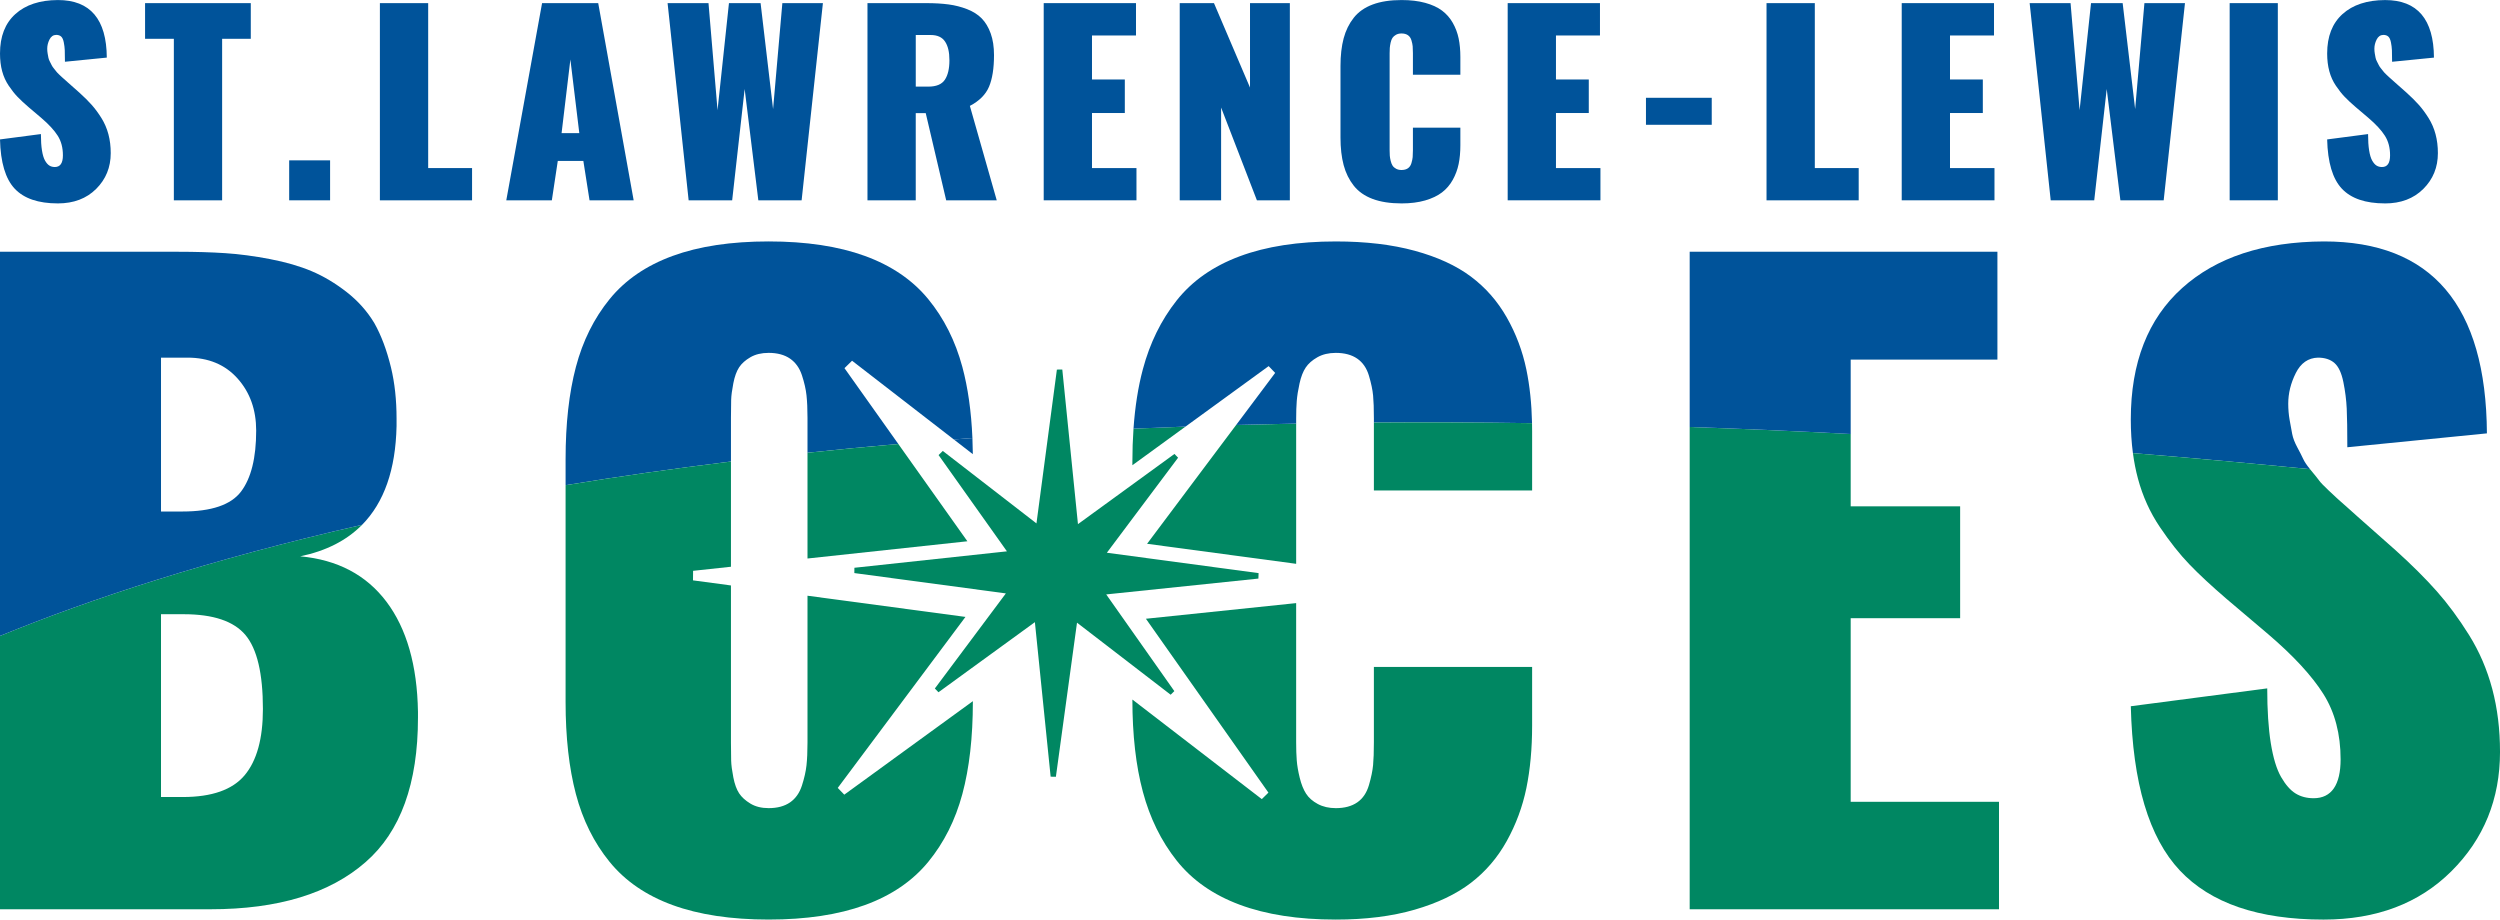
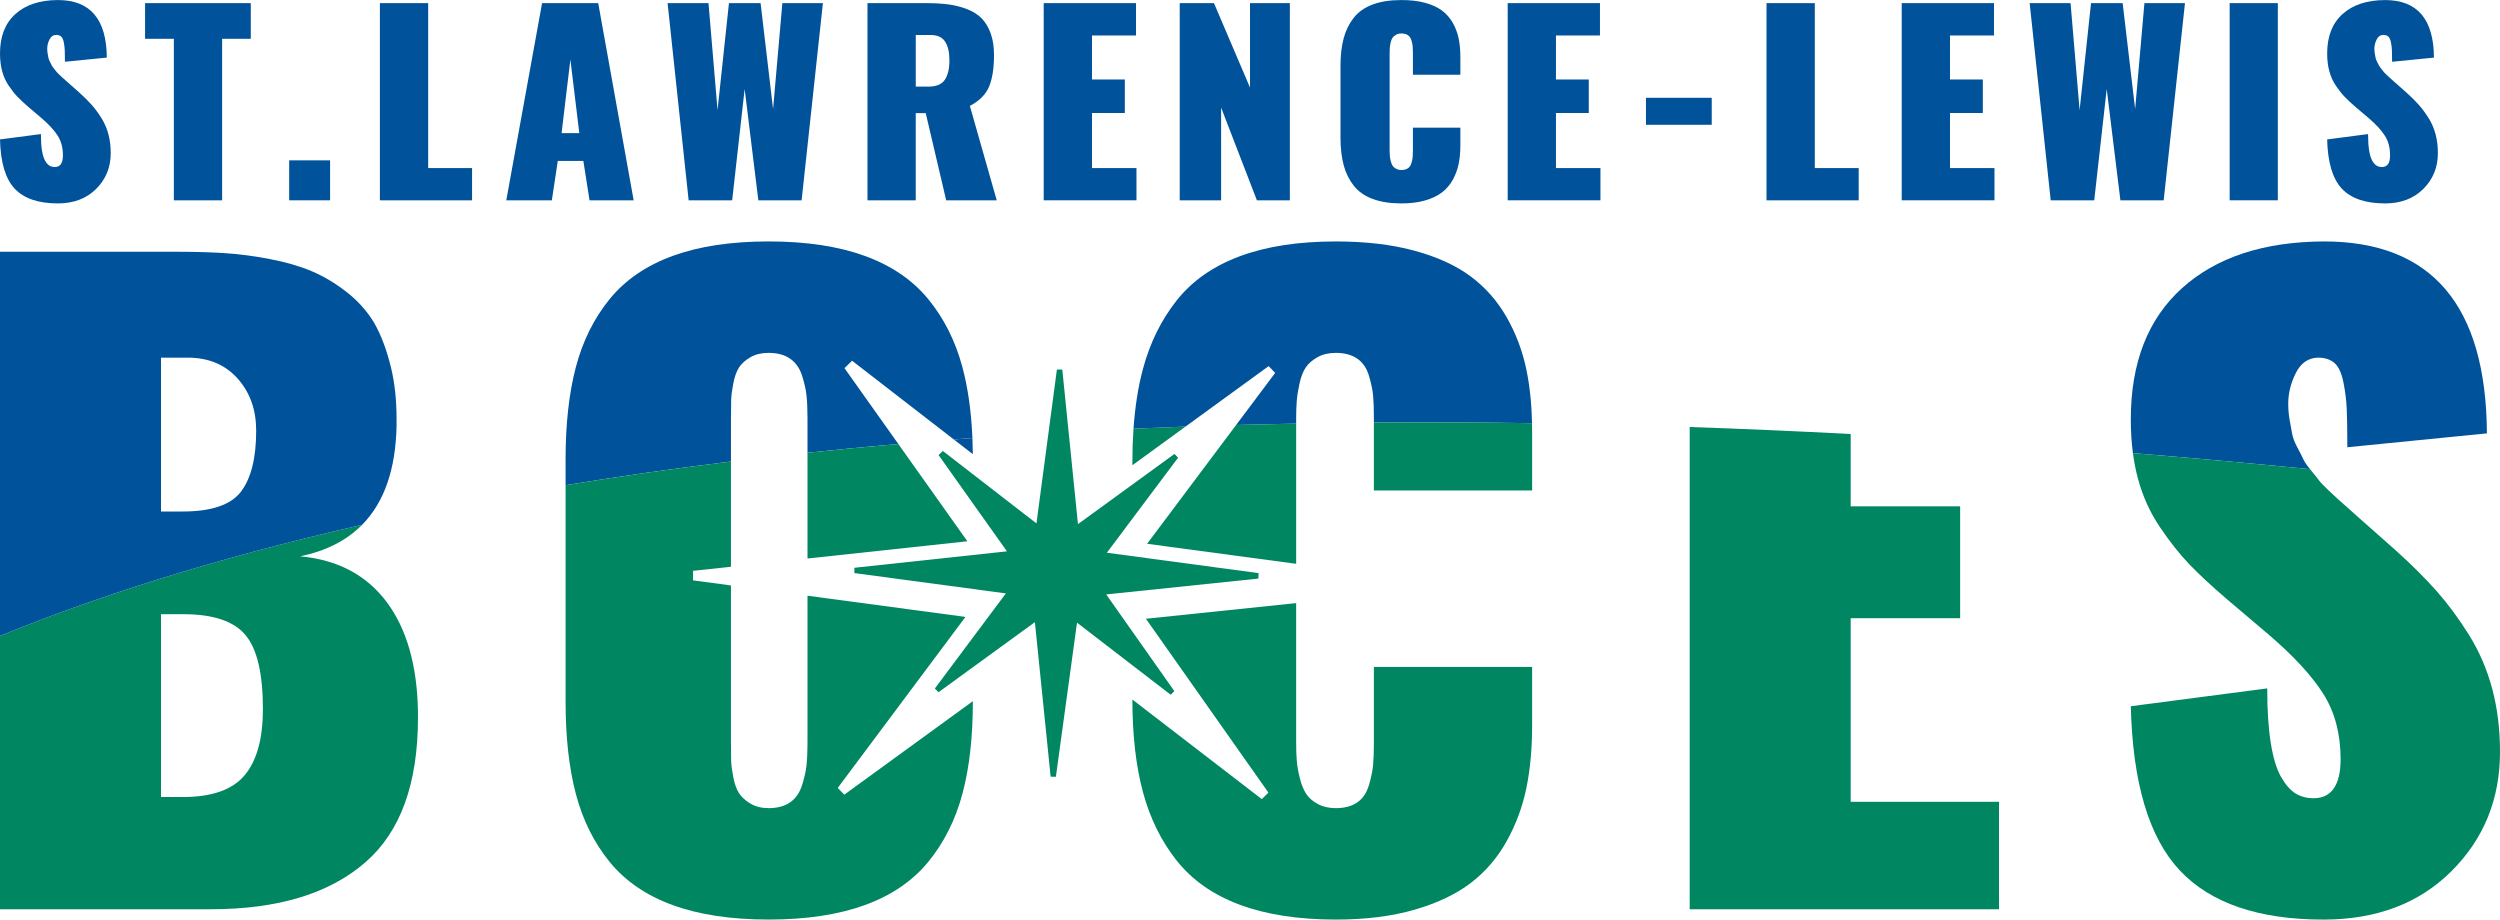
<svg xmlns="http://www.w3.org/2000/svg" id="Layer_1" width="51in" height="18.76in" viewBox="0 0 3672.3 1350.72">
  <defs>
    <style>
      .cls-1 {
        fill: #00539a;
      }

      .cls-2 {
        fill: #008762;
      }
    </style>
  </defs>
  <g>
    <path class="cls-1" d="M84.9,298.73c-28.65,0-49.76-7.22-63.33-21.66C8.01,262.63.81,238.52,0,204.74l60.09-7.86c0,9.55.52,17.59,1.57,24.11,1.05,6.52,2.56,11.5,4.54,14.94,1.98,3.44,4.1,5.85,6.38,7.25s4.92,2.1,7.95,2.1c7.92,0,11.88-5.7,11.88-17.12s-2.53-20.79-7.6-28.82c-5.07-8.04-13.19-16.83-24.37-26.38l-18.34-15.55c-6.64-5.7-12.08-10.77-16.33-15.2-4.25-4.42-8.56-9.87-12.93-16.33-4.37-6.46-7.6-13.6-9.7-21.4-2.1-7.8-3.14-16.48-3.14-26.03,0-25.04,7.54-44.34,22.62-57.91C37.7,6.96,58.52.12,85.08,0c47.52,0,71.45,28.19,71.8,84.55l-61.49,6.11c0-7.57-.09-13.25-.26-17.03-.17-3.78-.67-7.69-1.48-11.7-.82-4.02-2.13-6.81-3.93-8.39-1.81-1.57-4.22-2.36-7.25-2.36-4.31.12-7.57,2.39-9.78,6.81-2.21,4.43-3.32,8.91-3.32,13.45,0,2.45.2,4.83.61,7.16.41,2.33.79,4.4,1.14,6.2.35,1.81,1.11,3.79,2.27,5.94,1.16,2.16,2.04,3.87,2.62,5.15.58,1.28,1.75,2.97,3.49,5.07,1.75,2.1,2.91,3.55,3.49,4.37.58.82,1.98,2.27,4.19,4.37,2.21,2.1,3.55,3.35,4.02,3.76.46.41,1.98,1.75,4.54,4.02,2.56,2.27,3.96,3.52,4.19,3.76l16.77,14.85c7.1,6.41,13.13,12.4,18.08,17.99,4.95,5.59,9.7,12.03,14.24,19.3,4.54,7.28,7.95,15.2,10.22,23.76,2.27,8.56,3.41,17.79,3.41,27.69,0,20.85-7.14,38.38-21.4,52.58-14.27,14.21-33.05,21.31-56.34,21.31Z" />
    <path class="cls-1" d="M255.37,294.19V56.95h-42.28V4.54h155.3v52.41h-42.1v237.24h-70.93Z" />
-     <path class="cls-1" d="M424.78,294.19v-58.7h60.1v58.7h-60.1Z" />
+     <path class="cls-1" d="M424.78,294.19v-58.7h60.1v58.7h-60.1" />
    <path class="cls-1" d="M558.03,294.19V4.54h70.93v242.3h64.46v47.34h-135.39Z" />
    <path class="cls-1" d="M743.69,294.19L796.27,4.54h82.46l52.06,289.64h-64.81l-9.08-57.82h-37.56l-8.73,57.82h-66.91ZM824.92,195.48h26.03l-13.1-108.14-12.93,108.14Z" />
    <path class="cls-1" d="M1011.56,294.19L980.63,4.54h60.1l13.28,157.23,16.77-157.23h46.47l18.34,155.65,13.63-155.65h59.57l-31.27,289.64h-63.59l-20.09-163.51-18.34,163.51h-63.94Z" />
    <path class="cls-1" d="M1274.25,294.19V4.54h86.47c12.34,0,23.26.64,32.76,1.92,9.49,1.28,18.58,3.61,27.25,6.99,8.67,3.38,15.78,7.89,21.31,13.54,5.53,5.65,9.93,12.99,13.19,22.01,3.26,9.03,4.89,19.65,4.89,31.88,0,19.45-2.45,34.94-7.34,46.47-4.89,11.53-14.27,20.91-28.13,28.13l39.48,138.71h-74.25l-30.05-128.05h-14.67v128.05h-70.93ZM1345.18,127.18h18.52c11.64,0,19.71-3.35,24.19-10.05,4.48-6.7,6.73-16.22,6.73-28.56s-2.13-21.05-6.38-27.51c-4.25-6.46-11.27-9.7-21.05-9.7h-22.01v75.82Z" />
    <path class="cls-1" d="M1533.12,294.19V4.54h135.56v47.52h-64.64v64.64h48.22v49.26h-48.22v80.88h65.34v47.34h-136.26Z" />
    <path class="cls-1" d="M1732.92,294.19V4.54h50.31l52.93,124.03V4.54h58.52v289.64h-48.39l-52.58-136.26v136.26h-60.79Z" />
    <path class="cls-1" d="M2058.69,298.73c-16.54,0-30.66-2.18-42.36-6.55-11.71-4.37-20.96-10.86-27.78-19.48-6.81-8.62-11.77-18.69-14.85-30.22-3.09-11.53-4.63-25.1-4.63-40.7v-104.64c0-15.72,1.54-29.35,4.63-40.88,3.08-11.53,8.04-21.6,14.85-30.22,6.81-8.62,16.07-15.11,27.78-19.48s25.82-6.55,42.36-6.55c13.16,0,24.75,1.37,34.76,4.1,10.02,2.74,18.26,6.52,24.72,11.36,6.46,4.83,11.73,10.83,15.81,17.99,4.08,7.16,6.96,14.82,8.65,22.97,1.69,8.15,2.53,17.24,2.53,27.25v26.03h-69.7v-31.79c0-4.19-.12-7.54-.35-10.04-.23-2.5-.85-5.42-1.83-8.73-.99-3.32-2.71-5.82-5.15-7.51-2.45-1.69-5.59-2.53-9.43-2.53-3.14,0-5.85.64-8.12,1.92-2.27,1.28-3.99,2.79-5.15,4.54s-2.07,4.08-2.71,6.99c-.64,2.91-1.05,5.48-1.22,7.69-.17,2.21-.26,4.83-.26,7.86v142.55c0,3.03.09,5.68.26,7.95s.61,4.83,1.31,7.69c.7,2.85,1.63,5.18,2.79,6.99,1.16,1.81,2.88,3.32,5.15,4.54,2.27,1.22,4.92,1.83,7.95,1.83,3.84,0,6.99-.84,9.43-2.53,2.45-1.69,4.16-4.22,5.15-7.6.99-3.38,1.6-6.32,1.83-8.82.23-2.5.35-5.85.35-10.04v-33.19h69.7v25.85c0,10.13-.85,19.3-2.53,27.51-1.69,8.21-4.57,15.98-8.65,23.32-4.08,7.34-9.35,13.48-15.81,18.43-6.46,4.95-14.71,8.88-24.72,11.79-10.02,2.91-21.6,4.37-34.76,4.37Z" />
    <path class="cls-1" d="M2214.66,294.19V4.54h135.56v47.52h-64.64v64.64h48.21v49.26h-48.21v80.88h65.34v47.34h-136.26Z" />
    <path class="cls-1" d="M2417.79,183.25v-39.66h96.61v39.66h-96.61Z" />
    <path class="cls-1" d="M2594.88,294.19V4.54h70.93v242.3h64.46v47.34h-135.39Z" />
    <path class="cls-1" d="M2793.47,294.19V4.54h135.56v47.52h-64.64v64.64h48.21v49.26h-48.21v80.88h65.34v47.34h-136.26Z" />
    <path class="cls-1" d="M3012.32,294.19l-30.92-289.64h60.1l13.28,157.23,16.77-157.23h46.47l18.34,155.65,13.62-155.65h59.57l-31.27,289.64h-63.59l-20.09-163.51-18.34,163.51h-63.94Z" />
    <path class="cls-1" d="M3275.19,294.19V4.54h70.75v289.64h-70.75Z" />
    <path class="cls-1" d="M3503.31,298.73c-28.65,0-49.76-7.22-63.33-21.66-13.57-14.44-20.76-38.55-21.58-72.32l60.1-7.86c0,9.55.52,17.59,1.57,24.11,1.05,6.52,2.56,11.5,4.54,14.94,1.98,3.44,4.11,5.85,6.38,7.25s4.92,2.1,7.95,2.1c7.92,0,11.88-5.7,11.88-17.12s-2.53-20.79-7.6-28.82c-5.07-8.04-13.19-16.83-24.37-26.38l-18.34-15.55c-6.64-5.7-12.08-10.77-16.33-15.2-4.25-4.42-8.56-9.87-12.93-16.33s-7.6-13.6-9.7-21.4c-2.1-7.8-3.14-16.48-3.14-26.03,0-25.04,7.54-44.34,22.62-57.91,15.08-13.57,35.9-20.41,62.45-20.53,47.52,0,71.45,28.19,71.8,84.55l-61.49,6.11c0-7.57-.09-13.25-.26-17.03-.17-3.78-.67-7.69-1.48-11.7-.82-4.02-2.13-6.81-3.93-8.39-1.81-1.57-4.22-2.36-7.25-2.36-4.31.12-7.57,2.39-9.78,6.81-2.21,4.43-3.32,8.91-3.32,13.45,0,2.45.2,4.83.61,7.16.41,2.33.79,4.4,1.14,6.2.35,1.81,1.11,3.79,2.27,5.94,1.16,2.16,2.04,3.87,2.62,5.15.58,1.28,1.75,2.97,3.49,5.07,1.75,2.1,2.91,3.55,3.49,4.37.58.82,1.98,2.27,4.19,4.37,2.21,2.1,3.55,3.35,4.02,3.76.46.41,1.98,1.75,4.54,4.02,2.56,2.27,3.96,3.52,4.19,3.76l16.77,14.85c7.1,6.41,13.13,12.4,18.08,17.99,4.95,5.59,9.7,12.03,14.24,19.3,4.54,7.28,7.95,15.2,10.22,23.76s3.41,17.79,3.41,27.69c0,20.85-7.13,38.38-21.4,52.58-14.27,14.21-33.05,21.31-56.34,21.31Z" />
  </g>
  <g>
    <path class="cls-2" d="M440.97,817.14c37.93-7.84,68.24-23.28,90.93-46.3C307.33,821.92,132.74,879.82,0,934.07v401.5h309.31c99.03,0,174.95-23.09,227.77-69.31,51.25-44.66,76.89-115.34,76.89-212.05v-8.73c-1.17-68.34-16.61-122.23-46.31-161.66-29.72-39.41-71.94-61.64-126.69-66.69ZM359.41,1138.68c-17.88,21.36-48.16,32.03-90.88,32.03h-32.03v-268.53h33.2c43.48,0,73.77,10.2,90.86,30.58,17.09,20.39,25.64,56.61,25.64,108.64,0,43.5-8.94,75.92-26.8,97.28Z" />
    <path class="cls-1" d="M582.52,626.06v-11.06c0-27.56-2.72-52.61-8.16-75.14-6.22-25.62-14.38-47.38-24.47-65.25-10.48-17.47-24.08-32.7-40.78-45.72-16.7-13-33.8-23.2-51.27-30.58s-37.86-13.3-61.16-17.77c-23.31-4.47-45.25-7.38-65.83-8.73s-43.69-2.05-69.31-2.05H0v564.31c132.74-54.26,307.33-112.15,531.9-163.24,32.36-32.83,49.24-81.08,50.61-144.77ZM354.16,721.89c-14.75,19.62-43.48,29.42-86.2,29.42h-31.45v-226.02h39.03c30.67,0,55.14,10.2,73.39,30.58,18.25,20.39,27.38,45.92,27.38,76.61,0,40-7.39,69.8-22.14,89.41Z" />
    <path class="cls-1" d="M1073.72,613.84c0-11.27.09-20.11.3-26.52.19-6.41,1.27-14.55,3.2-24.45s4.77-17.67,8.45-23.3,9.22-10.58,16.59-14.86,16.31-6.42,26.8-6.42c12.81,0,23.3,2.83,31.45,8.45,8.16,5.64,13.97,13.8,17.47,24.47,3.5,10.69,5.73,20.48,6.7,29.42s1.47,20,1.47,33.2v51.16c43.36-4.6,87.82-8.9,133.4-12.87l-79.08-111.38,11.14-10.92,149.46,115.64c9.07-.69,18.18-1.38,27.33-2.04-1.67-39.17-6.6-74-14.78-104.44-10.3-38.25-27-71.45-50.09-99.61-23.11-28.16-54.17-49.31-93.2-63.5-39.03-14.17-86.12-21.27-141.27-21.27s-102.14,7.09-140.97,21.27c-38.84,14.19-69.72,35.34-92.62,63.5s-39.42,61.36-49.52,99.61-15.14,83.41-15.14,135.44v38.23c76.51-12.59,157.42-24.26,242.91-34.78v-64.03Z" />
    <path class="cls-2" d="M1301.13,1122.94l-60.96,44.31-9.58-9.93,187.59-251.18-232.03-31.12v215.9c0,13.2-.5,24.27-1.47,33.2s-3.2,18.83-6.7,29.7-9.31,19.14-17.47,24.77-18.64,8.44-31.45,8.44c-10.48,0-19.42-2.22-26.8-6.69s-12.91-9.52-16.59-15.14-6.52-13.41-8.45-23.31-3.02-18.16-3.2-24.75c-.2-6.59-.3-15.34-.3-26.22v-230.98l-55.76-7.48.15-14.01,55.61-5.99v-154.59c-85.49,10.52-166.39,22.2-242.91,34.78v318.27c0,52.05,5.05,97.19,15.14,135.44s26.61,71.45,49.52,99.61,53.78,49.33,92.62,63.5c38.83,14.16,85.81,21.25,140.97,21.25s102.23-7.09,141.27-21.25c39.03-14.17,70.09-35.34,93.2-63.5,23.09-28.16,39.8-61.36,50.09-99.61,10.28-38.25,15.44-83.39,15.44-135.44v-1l-114.95,83.56-12.97,9.46Z" />
    <path class="cls-1" d="M1429.02,667.09c-.08-8.06-.29-15.94-.62-23.67-9.16.67-18.26,1.35-27.33,2.04l27.95,21.62Z" />
    <path class="cls-2" d="M1186.15,820.34l234.86-25.31-101.46-142.9c-45.58,3.97-90.03,8.27-133.4,12.87v155.34Z" />
    <path class="cls-2" d="M1863.22,1164.23l-9.73,9.56-190.11-146.27c0,52.01,5.15,97.22,15.44,135.64,10.28,38.45,26.8,72.05,49.52,100.78,22.72,28.73,53.58,50.38,92.61,64.94s86.11,21.84,141.27,21.84c43.88,0,82.52-4.86,115.92-14.56s60.88-22.81,82.44-39.31c21.55-16.5,39.11-36.98,52.7-61.45s23.2-50.39,28.84-77.77c5.62-27.38,8.45-57.97,8.45-91.75v-86.22h-232.44v110.69c0,13.98-.39,25.16-1.17,33.5s-2.81,18.16-6.11,29.41c-3.3,11.27-9.02,19.72-17.17,25.34s-18.66,8.44-31.47,8.44c-10.09,0-18.94-2.03-26.5-6.11-7.58-4.08-13.31-9.12-17.19-15.14s-6.98-13.78-9.31-23.3c-2.34-9.52-3.8-18.06-4.38-25.64-.59-7.56-.88-16.41-.88-26.5v-204.49l-220.69,22.98,179.96,255.4Z" />
    <path class="cls-2" d="M1665.02,629.62c-1.09,15.56-1.64,31.84-1.64,48.87v4.85l78.06-56.78c-25.76.92-51.23,1.94-76.42,3.06Z" />
    <path class="cls-2" d="M1684.98,798.74l218.98,29.41v-206.01c-29.75.55-59.13,1.24-88.17,2.05l-130.81,174.54Z" />
    <path class="cls-1" d="M2250.44,621.54c-.61-28.64-3.39-54.9-8.33-78.76-5.64-27.19-15.25-52.72-28.84-76.61-13.59-23.88-31.16-43.88-52.7-60-21.56-16.11-49.03-28.73-82.44-37.86s-72.05-13.7-115.92-13.7c-55.16,0-102.23,7.28-141.27,21.84s-69.89,36.22-92.61,64.95c-22.72,28.75-39.23,62.34-49.52,100.78-6.95,25.96-11.54,55.11-13.8,87.44,25.19-1.12,50.66-2.14,76.42-3.06l122.11-88.82,9.57,9.96-57.33,76.5c29.04-.81,58.42-1.49,88.17-2.05v-7.15c0-10.09.28-18.83.88-26.2.58-7.38,1.94-15.92,4.08-25.64,2.12-9.7,5.14-17.47,9.03-23.3,3.88-5.81,9.61-10.86,17.19-15.14,7.56-4.28,16.59-6.42,27.08-6.42,12.81,0,23.31,2.83,31.47,8.45,8.16,5.64,13.88,14,17.17,25.06s5.33,20.78,6.11,29.12,1.17,19.52,1.17,33.48v6.26c75.24-.55,152.66-.28,232.31.86Z" />
    <path class="cls-2" d="M2018.13,620.68v99.76h232.44v-86.8c0-4.08-.04-8.11-.13-12.1-79.65-1.14-157.07-1.41-232.31-.86Z" />
    <path class="cls-2" d="M2718.51,908.01h160.78v-164.28h-160.78v-106.25c-80.77-4.26-159.6-7.67-236.5-10.3v708.39h454.36v-157.86h-217.86v-269.7Z" />
-     <path class="cls-1" d="M2718.51,528.2h215.53v-158.44h-452.03v257.42c76.9,2.62,155.73,6.04,236.5,10.3v-109.28Z" />
    <path class="cls-1" d="M3383.36,674.42c-1.94-4.27-4.86-10-8.73-17.19-3.89-7.19-6.42-13.78-7.58-19.8s-2.42-12.91-3.78-20.69c-1.36-7.77-2.03-15.73-2.03-23.89,0-15.14,3.69-30.09,11.06-44.84s18.25-22.33,32.62-22.72c10.09,0,18.14,2.62,24.17,7.86,6.02,5.25,10.39,14.56,13.11,27.97s4.36,26.41,4.95,39.03c.58,12.62.88,31.55.88,56.78l205.05-20.39c-1.17-187.95-80.98-281.94-239.42-281.94-88.55.41-157.97,23.22-208.25,68.45-50.3,45.25-75.44,109.61-75.44,193.11,0,17.33,1.04,33.79,3.11,49.39,84.8,6.96,171.5,14.8,260.15,23.56-4.83-5.98-8.13-10.88-9.86-14.7Z" />
    <path class="cls-2" d="M3660.94,1011.98c-7.58-28.53-18.94-54.94-34.08-79.22-15.16-24.27-30.98-45.72-47.48-64.36s-36.59-38.64-60.28-60.02l-55.92-49.5c-.78-.78-5.45-4.95-13.98-12.53-8.55-7.56-13.59-12.03-15.14-13.39-1.56-1.36-6.03-5.53-13.41-12.53-7.38-6.98-12.05-11.84-13.98-14.56s-5.83-7.56-11.64-14.56c-.62-.75-1.21-1.47-1.79-2.19-88.65-8.76-175.35-16.6-260.15-23.56,1.73,13.07,4.19,25.55,7.38,37.41,6.98,26.02,17.77,49.8,32.33,71.36s28.92,39.72,43.11,54.47c14.17,14.75,32.33,31.64,54.47,50.67l61.16,51.84c37.28,31.84,64.36,61.17,81.27,87.97,16.89,26.8,25.34,58.83,25.34,96.11s-13.2,57.08-39.61,57.08c-10.11,0-18.95-2.33-26.52-6.98-7.58-4.66-14.67-12.72-21.27-24.17s-11.64-28.06-15.14-49.81-5.23-48.55-5.23-80.39l-200.39,26.22c2.72,112.62,26.69,193.02,71.94,241.17s115.64,72.22,211.17,72.22c77.66,0,140.28-23.69,187.86-71.06,47.56-47.38,71.36-105.81,71.36-175.34,0-33-3.8-63.78-11.36-92.33Z" />
  </g>
  <polygon class="cls-2" points="1255.05 833.96 1254.97 841.75 1477.53 871.61 1373.21 1011.29 1378.54 1016.81 1412.44 992.17 1419.65 986.91 1520.17 913.83 1543.3 1140.82 1551.02 1140.97 1582.04 914.6 1719.6 1020.44 1725.01 1015.13 1624.94 873.1 1848.47 849.83 1848.77 841.82 1625.89 811.88 1730.51 672.28 1725.19 666.74 1583.43 769.86 1560.43 542.76 1552.49 542.82 1522.48 768.79 1384.9 662.34 1378.7 668.42 1479.1 809.82 1255.05 833.96" />
</svg>